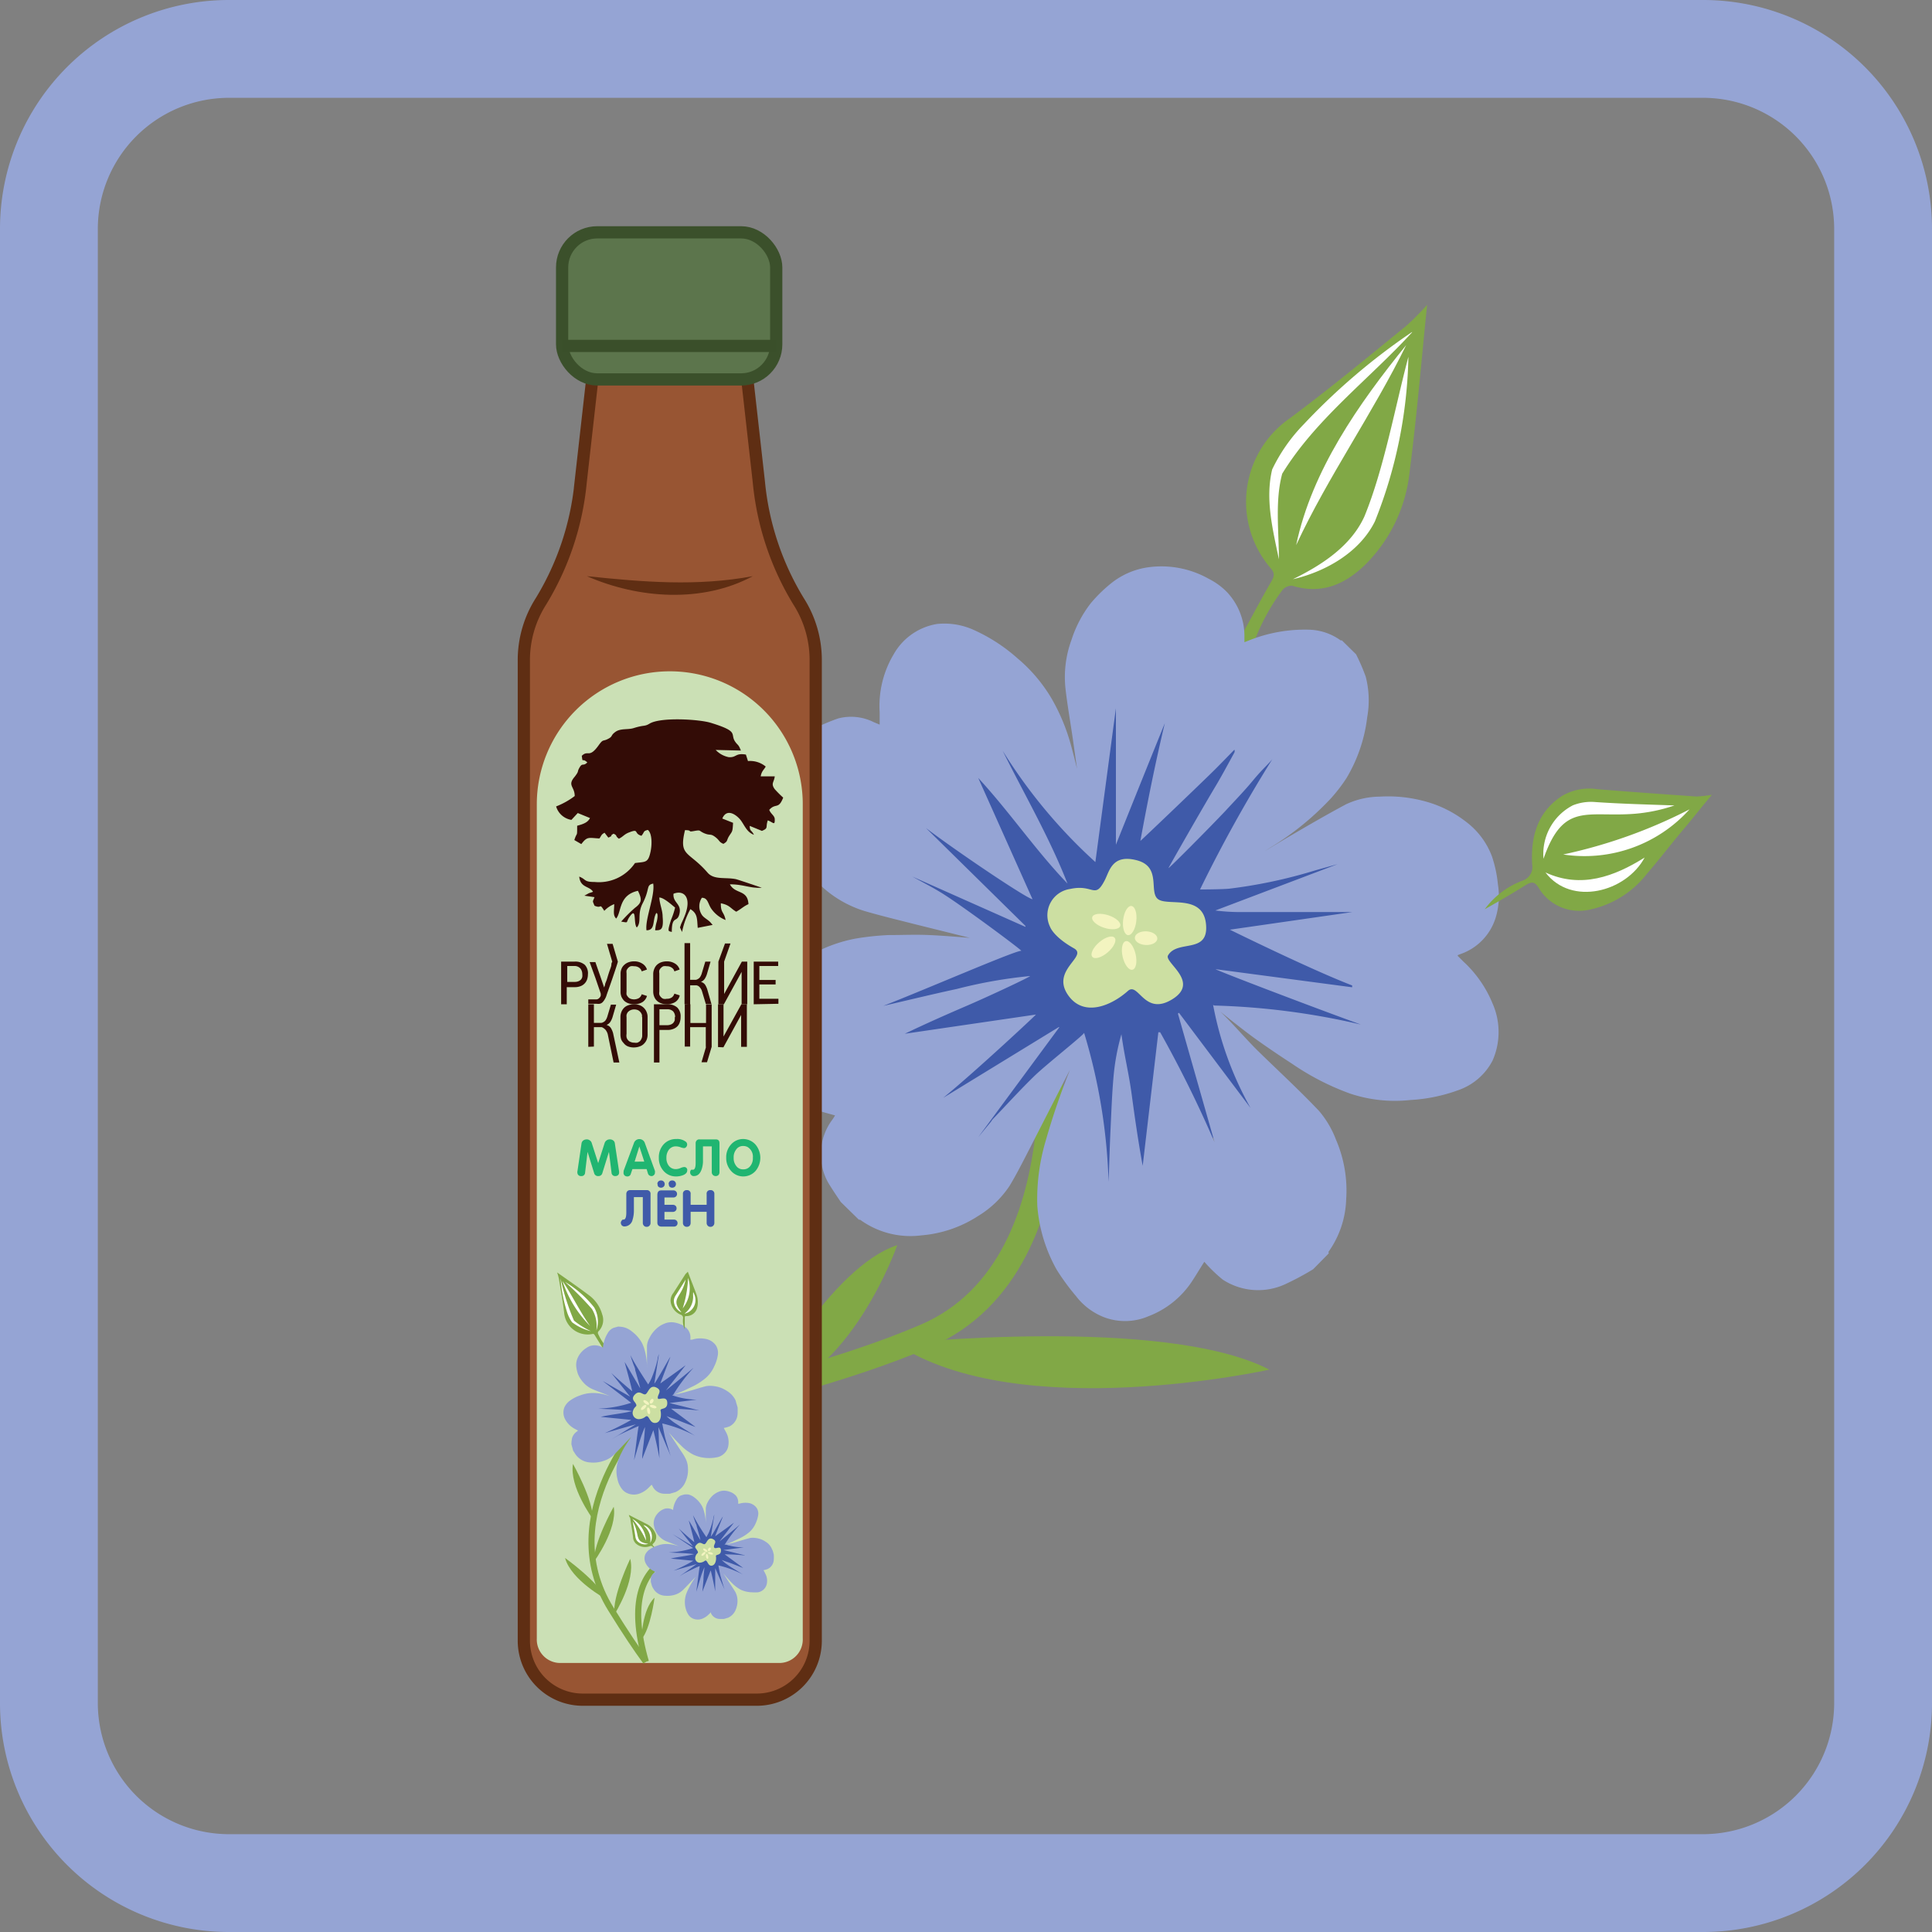
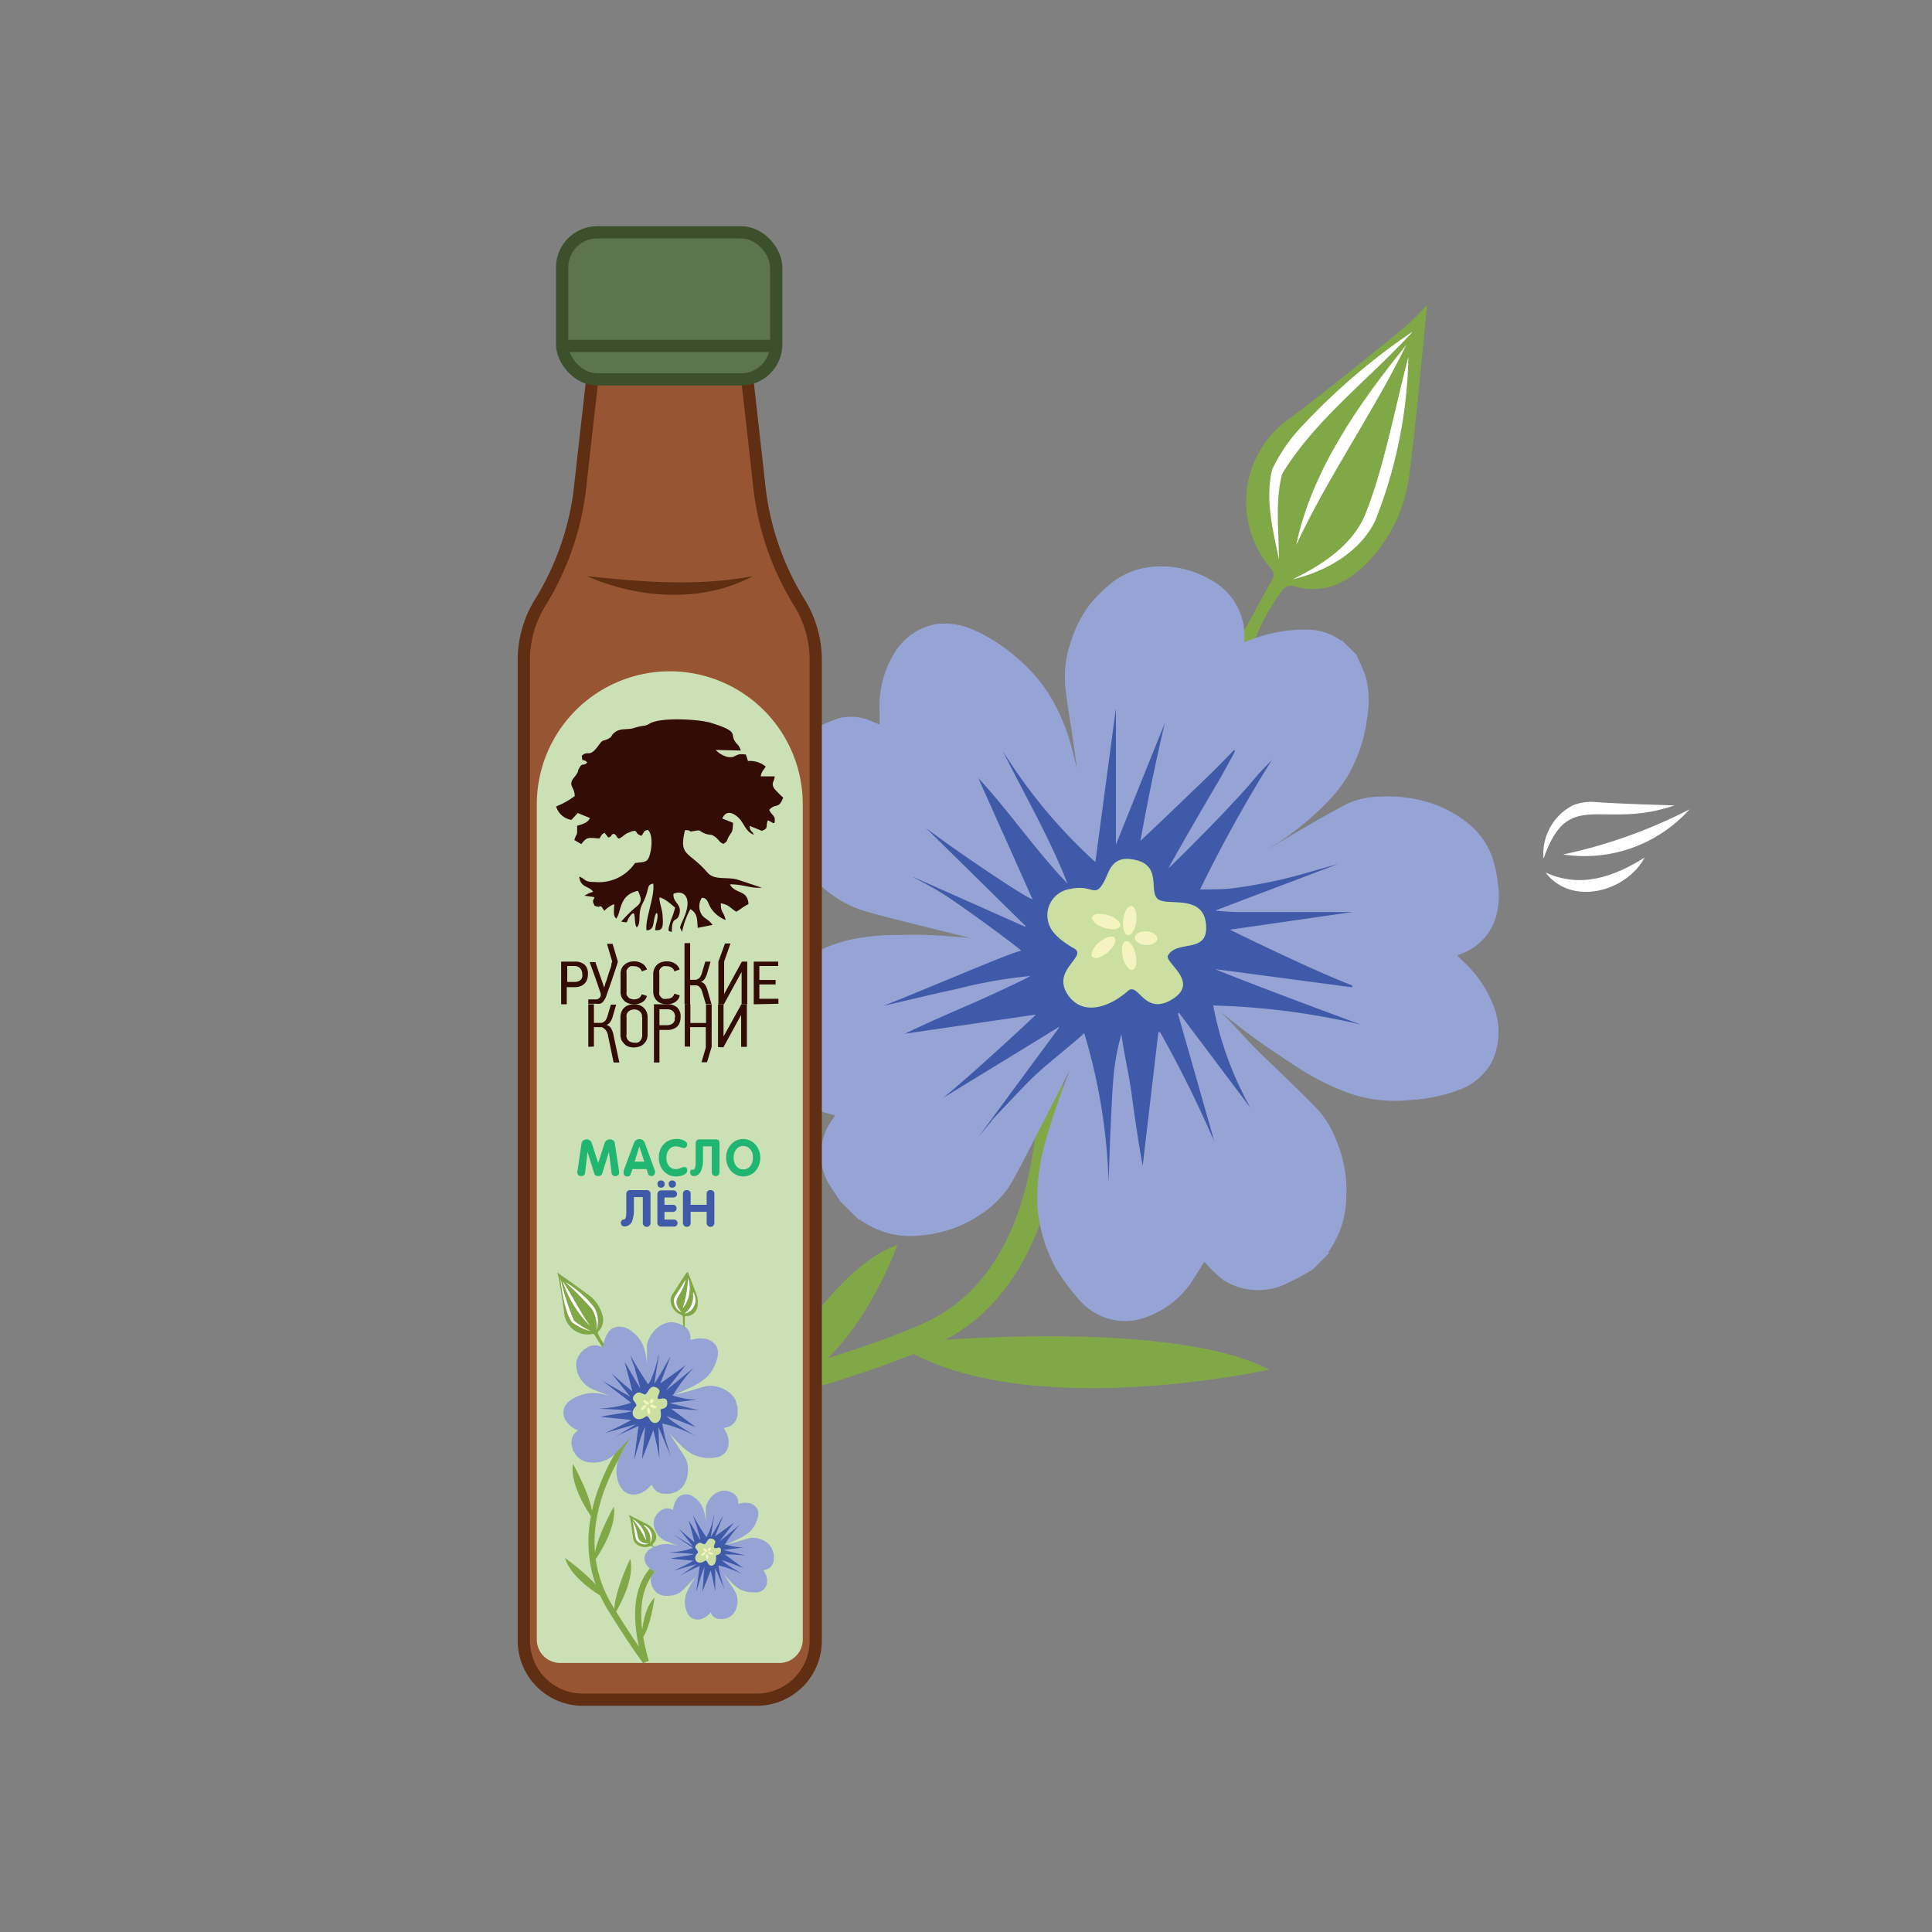
<svg xmlns="http://www.w3.org/2000/svg" viewBox="0 0 158 158">
  <rect x="0" y="0" width="158" height="158" fill="#808080" stroke="none" />
  <defs>
    <style>.cls-1{fill:#81a846;}.cls-10,.cls-15,.cls-2{fill:none;}.cls-15,.cls-2{stroke:#81a846;}.cls-10,.cls-15,.cls-2,.cls-8,.cls-9{stroke-miterlimit:10;}.cls-2{stroke-width:2px;}.cls-3{fill:#fff;}.cls-4{fill:#3f5aa9;}.cls-5{fill:#95a4d4;}.cls-6{fill:#ccdfa2;}.cls-7{fill:#f3f4c0;}.cls-8{fill:#985533;stroke:#5f2e13;}.cls-9{fill:#5c754c;stroke:#3b502b;}.cls-10{stroke:#3a4f2a;}.cls-11{fill:#5f2e13;}.cls-12{fill:#cbe0b5;}.cls-13,.cls-16{fill:#330c06;}.cls-13{fill-rule:evenodd;}.cls-14{fill:#20b571;}.cls-15{stroke-width:0.5px;}</style>
  </defs>
  <g id="_3.5_Льняное_масло" data-name="3.5 Льняное масло">
    <path class="cls-1" d="M73.38,101.83s-3.85,11-11.14,12.36c0,0,5.68-10.6,11.14-12.36" />
    <path class="cls-2" d="M85.38,80.34s4.1,23-9.71,28.92-28,5.42-25.41,17.17" />
    <path class="cls-1" d="M101.72,55.57a3.15,3.15,0,0,1-.24-3.5c.83-1.5,1.61-3,2.48-4.5.27-.46.3-.71-.06-1.12a8.32,8.32,0,0,1,1.55-12.22c3.26-2.42,6.38-5,9.54-7.57a21.63,21.63,0,0,0,1.72-1.73c-.47,4.61-.85,9.18-1.44,13.73a12.51,12.51,0,0,1-3.59,7.49c-1.65,1.62-3.58,2.5-6,1.75a1,1,0,0,0-.8.35,17,17,0,0,0-2.78,5.69C102,54.44,101.87,55,101.72,55.57Z" />
    <path class="cls-3" d="M115.48,27.18c-3.52,3.84-7.89,7.1-10.62,11.56-.6,2.22-.27,4.69-.27,7-.49-2.38-1.14-4.9-.55-7.35a13.84,13.84,0,0,1,2.58-3.69,52.67,52.67,0,0,1,8.86-7.55Z" />
    <path class="cls-3" d="M115.18,29.18a38.08,38.08,0,0,1-2.74,13.46c-1.26,2.55-4.06,4.12-6.71,4.73,2.36-1.15,4.75-2.71,5.85-5.13,1.6-3.89,2.52-9,3.6-13.06Z" />
    <path class="cls-3" d="M115,28.22c-2.7,5.53-6.41,10.78-9,16.36,1.28-6.1,5.12-11.57,9-16.36Z" />
    <polygon class="cls-4" points="74.85 66.35 82.85 58.24 88.21 66.31 91.26 53.76 106.51 61.87 101.7 70.04 112.22 68.16 111.09 86.06 99.47 82.45 99.97 83.59 103 91.28 89.47 97.56 88.62 90.42 88.3 86.29 87.68 86.64 79.89 94.87 70.19 80.7 80.75 77.47 79.61 75.91 71.83 72.24 74.85 66.35" />
    <path class="cls-5" d="M108.65,102.37a7.81,7.81,0,0,0,1.44-4.27,10.5,10.5,0,0,0-.83-4.89,7.94,7.94,0,0,0-1.4-2.37c-1.63-1.72-3.38-3.32-5.09-5-1-1-1.92-2.1-2.93-3.07-.55-.53-.6-.6-.63-.58a27.48,27.48,0,0,0,3.06,8.42l-5.85-7.78-.09.06,3,10.53q-2-4.63-4.45-9h-.15L93.45,95.34c-.35-1.91-.63-3.83-.89-5.76s-.59-3.1-.85-5A18.36,18.36,0,0,0,91.07,88c-.13,1.45-.18,2.91-.25,4.37s-.1,2.85-.16,4.28a46.9,46.9,0,0,0-2-12.18c-.12.24-3,2.51-4,3.46-1.2,1.16-2.32,2.4-3.48,3.61-.06.06-.09.14-.15.21L80,93l0,0,6.64-9L86.58,84l-9.44,5.78c2.63-2.15,7.59-6.78,7.58-6.81L74,84.54c1.68-.81,3.4-1.57,5.12-2.31s5.14-2.34,5.12-2.41a38.89,38.89,0,0,0-6,1.06c-2,.43-4,.92-6,1.38,3.5-1.36,10.93-4.59,11.29-4.5-.18-.23-5.12-3.89-6.6-4.78-.75-.46-1.54-.86-2.31-1.29l0,0,9.24,4.11,0-.08-8.13-8c2.36,1.8,8.2,5.75,8.71,5.82L80,63.62c2.56,2.77,4.68,5.91,7.3,8.64C85.83,68.49,83.79,65,82,61.4a42.57,42.57,0,0,0,7.58,9.1s1.2-9,1.68-12.58c0,3.71,0,11.16,0,11.16q2-5,4-9.94c-.76,3.18-1.4,6.36-2,9.63.37-.32,5.06-4.81,6.08-5.82.54-.54,1.07-1.09,1.61-1.64a.33.33,0,0,1,0,.23c-.55,1-1.08,2-1.65,2.94-1.19,2-3.69,6.38-3.74,6.51s3.34-3.28,4.69-4.71c.55-.6,1.11-1.18,1.65-1.79.39-.43.75-.9,1.15-1.33s.82-.84,1-1.07a115.32,115.32,0,0,0-5.91,10.65s1.66,0,2.36-.06a40.51,40.51,0,0,0,7.06-1.5l1.83-.51,0,0-10,3.79a16.23,16.23,0,0,0,2,.13c1,0,1.94,0,2.92,0h5.5c.3,0,.59,0,.77,0l-10,1.44s6.59,3.25,10,4.56l0,.15L99.41,79.26c0,.07,7.9,3.09,11.89,4.53a59.48,59.48,0,0,0-12.09-1.56c.13.15,2.3,1.89,3.34,2.64s2.08,1.45,3.14,2.14a21,21,0,0,0,4.71,2.42,11.6,11.6,0,0,0,4.93.53,13.55,13.55,0,0,0,3.94-.81,5,5,0,0,0,2.79-2.41,5.78,5.78,0,0,0,0-4.68,9.58,9.58,0,0,0-2.37-3.41l-.48-.48s0-.07.06-.08l.21-.08a4.57,4.57,0,0,0,2.81-2.88,6,6,0,0,0,.21-2.8A10.17,10.17,0,0,0,122,70a6.33,6.33,0,0,0-2.14-2.82,9.42,9.42,0,0,0-3.19-1.61,11.46,11.46,0,0,0-3.86-.42,6.59,6.59,0,0,0-2.74.63c-1.7.91-3.36,1.88-5,2.84l-1.66,1,.47-.3a23.2,23.2,0,0,0,5-4.07,13.41,13.41,0,0,0,1.22-1.59,12.56,12.56,0,0,0,1.71-5,7.74,7.74,0,0,0-.12-3.32,16.29,16.29,0,0,0-.79-1.83l-1.16-1.14h-.1a4.62,4.62,0,0,0-2.49-.87,12.27,12.27,0,0,0-5,.87l-.38.15,0-.12v-.29a5.24,5.24,0,0,0-1.42-3.68,5.56,5.56,0,0,0-1.49-1.09A7.88,7.88,0,0,0,94,46.38a6.22,6.22,0,0,0-3.14,1.33,11.77,11.77,0,0,0-1.67,1.64,9.79,9.79,0,0,0-1.57,3,8.82,8.82,0,0,0-.48,4c.16,1.39.41,2.78.61,4.17l.33,2.35c-.14-.58-.29-1.17-.45-1.76a16.25,16.25,0,0,0-1.64-4,12.78,12.78,0,0,0-2.8-3.29,13.92,13.92,0,0,0-3.57-2.31,5.81,5.81,0,0,0-3-.48,5,5,0,0,0-3.53,2.47,8.24,8.24,0,0,0-1.15,4.76c0,.33,0,.66,0,1l-.48-.2a4.14,4.14,0,0,0-2.93-.3,15.13,15.13,0,0,0-2,.86l-1.35,1.37c-.22.34-.45.68-.67,1a6.81,6.81,0,0,0-.22,6.62,10.91,10.91,0,0,0,2.92,3.89,9.12,9.12,0,0,0,3.48,2c1.33.39,2.67.71,4,1.05l4.63,1.15c-1.1-.09-2.21-.18-3.31-.23s-2.24,0-3.35,0a22.06,22.06,0,0,0-2.7.29,11.88,11.88,0,0,0-5.91,3,9.17,9.17,0,0,0-2.23,2.93,4.7,4.7,0,0,0-.46,2.86,5.77,5.77,0,0,0,2.22,3.63,8.67,8.67,0,0,0,3.28,1.64l1.43.4a3.94,3.94,0,0,1-.26.4,4.74,4.74,0,0,0-.27,5.15c.31.51.64,1,1,1.53l1.48,1.45s.08,0,.1,0a7,7,0,0,0,5,1.28A10,10,0,0,0,80,99.44,8.15,8.15,0,0,0,82.55,97c.5-.82.94-1.68,1.38-2.53q1.8-3.51,3.58-7a59.92,59.92,0,0,0-2,5.85,16.78,16.78,0,0,0-.68,5.27,12.6,12.6,0,0,0,1.6,5.27A18.89,18.89,0,0,0,88,106a5.31,5.31,0,0,0,2.39,1.76,4.86,4.86,0,0,0,3.54-.12,7.42,7.42,0,0,0,3.49-2.76c.37-.55.7-1.12,1.07-1.69a12.25,12.25,0,0,0,1.51,1.46,5.3,5.3,0,0,0,5.28.29,22.67,22.67,0,0,0,2.11-1.14l1.28-1.3S108.63,102.39,108.65,102.37Z" />
    <path class="cls-6" d="M85.88,75.81a2.17,2.17,0,0,1,1.64-3.11c1.91-.42,2,.88,2.82-.7.39-.73.59-2.19,2.65-1.64s.89,2.68,1.77,3.21,3.76-.47,3.88,2.18c.11,2.26-2.38,1.09-3.12,2.39-.32.58,2.65,2.16.35,3.58s-2.76-1.46-3.63-.68c-1.37,1.22-3.55,2.12-4.82.44-1.61-2.13,1.62-3.25.4-3.93C86.15,76.61,85.88,75.81,85.88,75.81Z" />
    <ellipse class="cls-7" cx="92.39" cy="75.29" rx="1.2" ry="0.54" transform="translate(6.66 158.08) rotate(-83.18)" />
    <ellipse class="cls-7" cx="90.46" cy="75.35" rx="0.54" ry="1.2" transform="translate(-8.85 138.58) rotate(-72.27)" />
    <ellipse class="cls-7" cx="90.24" cy="77.47" rx="1.2" ry="0.54" transform="translate(-28.69 77.48) rotate(-40.65)" />
    <ellipse class="cls-7" cx="92.34" cy="78.14" rx="0.54" ry="1.2" transform="translate(-15.47 23.28) rotate(-13.27)" />
    <ellipse class="cls-7" cx="93.73" cy="76.72" rx="0.56" ry="0.92" transform="translate(12.96 166.99) rotate(-87.48)" />
-     <path class="cls-1" d="M140,65c-.85,1-1.62,2-2.39,2.9-1,1.19-1.93,2.41-2.94,3.58A8,8,0,0,1,130,74.39a3.85,3.85,0,0,1-4.19-1.82c-.3-.45-.52-.49-1-.21-1.1.69-2.23,1.35-3.39,2A6.77,6.77,0,0,1,124.57,72a1.17,1.17,0,0,0,.73-1.31c-.12-2.26.42-4.3,2.48-5.62a4.4,4.4,0,0,1,2.85-.53c2.7.22,5.4.41,8.11.6A10.53,10.53,0,0,0,140,65Z" />
    <path class="cls-3" d="M126.23,70.23a4.47,4.47,0,0,1,2.4-4.37,4,4,0,0,1,1.81-.27c2.15.15,4.29.2,6.5.28a13.44,13.44,0,0,1-3.25.68c-3.91.31-5.83-1-7.46,3.68Z" />
    <path class="cls-3" d="M126.39,71.35c2.9,1.34,5.62.34,8.11-1.22-1.52,2.83-6,4-8.11,1.22Z" />
    <path class="cls-3" d="M127.84,69.88a41.59,41.59,0,0,0,10.33-3.69,11.55,11.55,0,0,1-10.33,3.69Z" />
    <path class="cls-8" d="M62.06,39.42,61,30H48.55l-1.06,9.4a22.87,22.87,0,0,1-3.25,9.78A8.92,8.92,0,0,0,42.84,54v80.15A4.82,4.82,0,0,0,47.66,139H61.89a4.82,4.82,0,0,0,4.82-4.83V54a8.92,8.92,0,0,0-1.4-4.82A22.87,22.87,0,0,1,62.06,39.42Z" />
    <rect class="cls-9" x="45.97" y="19" width="17.51" height="12.03" rx="2.87" />
    <line class="cls-10" x1="45.97" y1="28.29" x2="63.49" y2="28.29" />
    <path class="cls-11" d="M48,47.12c4.58.48,9,.85,13.56,0-4.12,2.22-9.37,1.84-13.56,0Z" />
    <path class="cls-12" d="M54.78,54.9h0A10.88,10.88,0,0,0,43.9,65.77V134A1.92,1.92,0,0,0,45.82,136H63.73A1.92,1.92,0,0,0,65.65,134V65.77A10.87,10.87,0,0,0,54.78,54.9Z" />
    <path class="cls-13" d="M47.58,61.82c.09.65,0,.11.45.53-.34.35-.39,0-.63.41s0,.24-.4.76c-.63.73,0,.79,0,1.58a6.18,6.18,0,0,1-1.52.85,1.56,1.56,0,0,0,1.25,1.1l.52-.56,1,.41c-.18.36-.53.49-1.05.63,0,1,0,.44-.23,1.17l.57.33c.49-.64.58-.51,1.48-.46.2-.28.13-.3.42-.47l.31.4c.52-.23,0-.08.43-.32.36.18.08.14.43.41.35-.16.42-.36.85-.52.84-.33.34.1,1,.28.27-.33.12-.38.52-.48.37.3.34,1.25.22,1.79-.2.93-.41.8-1.27.92a3.56,3.56,0,0,1-3.29,1.55c-.91,0-.68-.21-1.27-.44.09.93.84.76,1.13,1.24a3.18,3.18,0,0,1-.33.11l-.38.21.83.12c-.16.42-.18.26,0,.7.64.28.36-.28.8.42a2.21,2.21,0,0,1,.81-.55c0,.56-.12.9.16,1.18.46-.54.18-1.91,1.78-2.27.37.74.29,1-.25,1.4a11.84,11.84,0,0,0-1.12,1.12c.65.1.36.11.65-.34.67-1,.32.5.63.82.42-.48,0-1.08.49-2,.61-1.2.24-1.46.85-1.59.16,1-.68,2.91-.55,3.82.76,0,.46-.84.8-1.41,0,0,.2-.06.05.67a3.24,3.24,0,0,0-.14.74c.44,0,.71,0,.61-1.11,0-.53-.24-1-.27-1.57.36,0,1,.59,1.29.82a6.24,6.24,0,0,1-.33,1c-.35,1.09-.2.89.06,1,0-1.43.45-.69.63-1.51s-.56-.87-.49-1.62c.86-.34,1.53.31.9,1.85-.09.22-.17.4-.27.61,0,0-.1.29-.1.3l.17.37a6.36,6.36,0,0,1,.68-1.87c.59.36.54.77.6,1.53l1.22-.24-.19-.22c-.22-.23-.53-.36-.69-.6a1.27,1.27,0,0,1,0-1.4c.5,0,.49.5.78.91a2.59,2.59,0,0,0,1.16.91c-.14-.71-.4-.55-.39-1.37.74.15.75.39,1.26.69.43-.24.57-.42,1-.62-.07-1.22-1.08-.79-1.52-1.62,1.14,0,1.64.34,2.61.28,0,0-1.93-.66-2.11-.7-.86-.18-1.79.08-2.32-.53-1.54-1.79-2.38-1.3-1.85-3.48.69,0,.11.19.8.06.53-.09.31,0,.79.2s.48,0,.87.29.29.41.68.57c.4-.23.23-.27.48-.66s.27-.3.31-1.06l-.88-.35c.33-.79,1-.41,1.39,0s.54,1.09,1.2,1.33c-.23-.45-.33-.24-.35-.73l1,.41c.56-.23.28-.28.48-.86.44.16.58.46.57-.08,0-.31-.32-.43-.45-.78.53-.59.75,0,1.14-1a8.84,8.84,0,0,1-.69-.69c-.34-.47-.06-.55,0-1.05H62.21c.08-.44.25-.51.41-.8a2,2,0,0,0-1.45-.45L61,61.71c-.88-.15-.75.26-1.41.21a2,2,0,0,1-1.06-.59l2.06.05c-.21-.54-.25-.41-.47-.73-.44-.65.38-.81-2-1.54-.95-.29-4.1-.48-5,.07-.43.26-.4.08-1.32.37-.47.14-1.06,0-1.48.31s-.17.35-.6.57-.38,0-.72.46c-.84,1.2-.89.39-1.43.93" />
    <path class="cls-14" d="M47.22,95.81l.34-2.32a.37.37,0,0,1,.15-.23.5.5,0,0,1,.26-.08.4.4,0,0,1,.26.08.37.37,0,0,1,.16.21l.53,1.65h0l.53-1.65a.42.42,0,0,1,.16-.21.42.42,0,0,1,.26-.08.43.43,0,0,1,.27.08.33.33,0,0,1,.14.23l.35,2.32v.07a.29.29,0,0,1-.08.22.33.33,0,0,1-.22.08.29.29,0,0,1-.32-.29l-.21-1.69h0l-.54,1.74a.32.32,0,0,1-.33.24.32.32,0,0,1-.34-.24l-.54-1.74h0l-.2,1.69a.29.29,0,0,1-.33.29.28.28,0,0,1-.3-.3v0A.08.08,0,0,1,47.22,95.81Z" />
    <path class="cls-14" d="M51,95.75l.84-2.26a.47.47,0,0,1,.9,0l.82,2.26a.5.5,0,0,1,0,.16.23.23,0,0,1-.09.19.24.24,0,0,1-.2.08A.3.3,0,0,1,53,96l-.12-.39H51.72l-.13.38a.28.28,0,0,1-.3.22.32.32,0,0,1-.21-.08.29.29,0,0,1-.09-.21S51,95.83,51,95.75Zm1.29-2L51.9,95h.79l-.39-1.2Z" />
    <path class="cls-14" d="M53.88,94.68a1.56,1.56,0,0,1,.38-1.08,1.35,1.35,0,0,1,1.05-.45,1.14,1.14,0,0,1,.8.24.3.3,0,0,1,0,.42.22.22,0,0,1-.19.08,1,1,0,0,1-.27-.07,1.18,1.18,0,0,0-.37-.07.7.7,0,0,0-.59.29,1.06,1.06,0,0,0-.19.65,1,1,0,0,0,.19.64.7.7,0,0,0,.59.28,1,1,0,0,0,.38-.09.84.84,0,0,1,.29-.08.24.24,0,0,1,.25.19.15.15,0,0,1,0,.09c0,.17-.12.3-.35.39a1.59,1.59,0,0,1-.59.1,1.32,1.32,0,0,1-1-.46A1.55,1.55,0,0,1,53.88,94.68Z" />
    <path class="cls-14" d="M58.53,93.18c.21,0,.31.1.31.32v2.36a.34.34,0,0,1-.08.23.32.32,0,0,1-.23.09.31.31,0,0,1-.32-.32V93.75h-.72v1.12a2.14,2.14,0,0,1-.11.76c-.13.37-.34.55-.64.55h0a.27.27,0,0,1-.23-.11.26.26,0,0,1-.07-.19v0a.29.29,0,0,1,.09-.22l.06,0,.09,0c.14,0,.21-.21.21-.55V93.5a.32.32,0,0,1,.09-.24.28.28,0,0,1,.23-.08Z" />
    <path class="cls-14" d="M60.78,96.21a1.32,1.32,0,0,1-1-.46,1.55,1.55,0,0,1-.39-1.07,1.53,1.53,0,0,1,.4-1.09,1.3,1.3,0,0,1,1-.44,1.35,1.35,0,0,1,1,.46,1.68,1.68,0,0,1,0,2.15A1.35,1.35,0,0,1,60.78,96.21Zm0-.58a.69.69,0,0,0,.6-.3,1,1,0,0,0,.19-.65.92.92,0,0,0-.44-.88.75.75,0,0,0-.35-.08.67.67,0,0,0-.59.31,1,1,0,0,0-.19.65,1,1,0,0,0,.2.66A.67.67,0,0,0,60.78,95.63Z" />
    <path class="cls-4" d="M52.88,97.33a.29.29,0,0,1,.32.32V100a.32.32,0,0,1-.09.24.29.29,0,0,1-.23.09.28.28,0,0,1-.22-.09.32.32,0,0,1-.09-.24V97.9h-.73V99a2.49,2.49,0,0,1-.11.76.69.69,0,0,1-.65.54h0a.3.3,0,0,1-.24-.1.37.37,0,0,1-.07-.2v0a.32.32,0,0,1,.1-.21.13.13,0,0,1,.06-.05H51c.15,0,.22-.22.22-.56h0V97.65a.34.34,0,0,1,.08-.23.3.3,0,0,1,.23-.09Z" />
    <path class="cls-4" d="M53.76,100V97.72c0-.24.1-.37.32-.37h1a.29.29,0,1,1,0,.58h-.74v.6h.69a.33.33,0,0,1,.22.08.29.29,0,0,1,.08.21.26.26,0,0,1-.09.21.3.3,0,0,1-.21.08h-.69v.63h.77a.28.28,0,0,1,.3.29.28.28,0,0,1-.08.2.29.29,0,0,1-.22.08H54.08a.36.36,0,0,1-.23-.08A.32.32,0,0,1,53.76,100Zm0-3.16a.28.28,0,0,1,.3-.3.28.28,0,0,1,.21.08.29.29,0,0,1,.09.22.29.29,0,0,1-.09.21.32.32,0,0,1-.21.08.33.33,0,0,1-.22-.08A.28.28,0,0,1,53.78,96.84Zm.92,0a.29.29,0,0,1,.08-.22.28.28,0,0,1,.21-.08.29.29,0,0,1,.22.08.29.29,0,0,1,.09.22.29.29,0,0,1-.09.21.33.33,0,0,1-.22.08.32.32,0,0,1-.21-.08A.28.28,0,0,1,54.7,96.84Z" />
    <path class="cls-4" d="M55.85,100V97.65a.29.29,0,0,1,.32-.32.28.28,0,0,1,.31.32v.88h1.31v-.88a.28.28,0,0,1,.31-.32.29.29,0,0,1,.32.32V100a.32.32,0,0,1-.09.24.29.29,0,0,1-.23.09.28.28,0,0,1-.22-.09.32.32,0,0,1-.09-.24v-.9H56.48v.9a.36.36,0,0,1-.08.24.32.32,0,0,1-.23.09.3.3,0,0,1-.23-.09A.32.32,0,0,1,55.85,100Z" />
    <path class="cls-1" d="M51.43,123.89l.64.33.79.4a1.48,1.48,0,0,1,.73.75.72.72,0,0,1-.17.86c-.07.08-.07.12,0,.19L54,127a1.26,1.26,0,0,1-.59-.47.21.21,0,0,0-.27-.08,1.13,1.13,0,0,1-1.16-.24.8.8,0,0,1-.21-.51c-.07-.52-.15-1-.23-1.55C51.48,124.05,51.45,124,51.43,123.89Z" />
    <path class="cls-3" d="M53,126.26a.87.87,0,0,1-.92-.27.82.82,0,0,1-.12-.33c-.06-.41-.14-.81-.22-1.23A2.15,2.15,0,0,1,52,125c.23.72.05,1.13,1,1.25Z" />
    <path class="cls-3" d="M53.17,126.18a1.45,1.45,0,0,0-.41-1.31c-.18-.17-.17-.18.06-.07a1,1,0,0,1,.35,1.38Z" />
    <path class="cls-3" d="M52.84,126a7.64,7.64,0,0,0-1.12-1.78A2.19,2.19,0,0,1,52.84,126Z" />
    <path class="cls-15" d="M52.78,115.87s-7.62,8-2.82,15.72c1.2,1.94,2.13,3.32,2.86,4.31" />
    <path class="cls-1" d="M50,110.56a.72.72,0,0,1-.73-.35c-.21-.34-.42-.67-.62-1-.06-.11-.11-.14-.23-.11a1.93,1.93,0,0,1-2.28-1.72c-.11-.93-.28-1.86-.43-2.78a3.63,3.63,0,0,0-.15-.54c.88.62,1.75,1.22,2.6,1.86a2.9,2.9,0,0,1,1.09,1.58,1.31,1.31,0,0,1-.33,1.4.22.22,0,0,0,0,.2,4,4,0,0,0,.83,1.21C49.76,110.38,49.86,110.46,50,110.56Z" />
    <path class="cls-3" d="M45.84,104.54a18.59,18.59,0,0,0,1.1,3.46,6.68,6.68,0,0,0,1.38.86,4.05,4.05,0,0,1-1.54-.73,3.1,3.1,0,0,1-.44-.94,12,12,0,0,1-.5-2.65Z" />
    <path class="cls-3" d="M46.2,104.83a8.7,8.7,0,0,1,2.39,2.09,2.28,2.28,0,0,1,.18,1.89,2.69,2.69,0,0,0-.36-1.76,24.36,24.36,0,0,0-2.21-2.22Z" />
    <path class="cls-3" d="M46,104.76c.8,1.18,1.43,2.52,2.26,3.68A9.35,9.35,0,0,1,46,104.76Z" />
    <polygon class="cls-4" points="49.05 117.19 48.33 114.66 50.57 114.5 48.4 112.45 51.78 110.32 52.87 112.22 53.69 109.89 57.16 112.17 55.1 114.09 55.39 114.12 57.28 114.4 56.99 117.84 55.46 117.19 54.59 116.78 54.59 116.94 55.35 119.45 51.39 119.77 51.95 117.28 51.51 117.33 49.88 118.47 49.05 117.19" />
    <path class="cls-5" d="M60.16,114.53a1.8,1.8,0,0,0-.7-.77,2.33,2.33,0,0,0-1.07-.4,2,2,0,0,0-.64,0c-.53.13-1,.3-1.58.45-.31.1-.64.15-1,.24s-.19,0-.19.06a6.25,6.25,0,0,0,2,.35l-2.23.28v0l2.45.61c-.77-.08-1.55-.13-2.32-.15l0,0,2,1.5q-.63-.23-1.26-.48c-.42-.17-.69-.24-1.11-.41a4.75,4.75,0,0,0,.63.53l.85.55.84.52a11.15,11.15,0,0,0-2.67-1s.16.88.24,1.18.22.75.33,1.12c0,0,0,0,0,0l.12.36h0l-1-2.36h0l.08,2.56c-.13-.78-.49-2.31-.5-2.31l-.91,2.35c0-.44.07-.87.12-1.3s.12-1.3.1-1.3a10,10,0,0,0-.48,1.33c-.14.46-.27.92-.41,1.38.13-.86.33-2.73.39-2.79s-1.37.59-1.72.78l-.52.31h0L52,116.48v0l-2.54.72a22.62,22.62,0,0,0,2.17-1.08l-2.5-.25c.85-.2,1.73-.26,2.58-.47-.93-.15-1.86-.14-2.79-.2a9.58,9.58,0,0,0,2.7-.48l-2.33-1.78,2.24,1.28-1.54-1.94c.55.52,1.12,1,1.71,1.5,0-.11-.39-1.56-.48-1.88s-.09-.35-.14-.52a.08.08,0,0,1,0,0c.14.22.27.44.4.67.28.47.86,1.47.88,1.49s-.27-1-.41-1.48c0-.18-.11-.36-.17-.54s-.09-.25-.13-.38l-.1-.33c.38.8,1.46,2.4,1.46,2.41s.2-.33.26-.48a8.92,8.92,0,0,0,.51-1.59c0-.15.07-.29.11-.43h0l-.38,2.44c.09-.12.17-.25.25-.38l.34-.58.63-1.1.1-.15L54,113.14s1.41-1,2.07-1.49l0,0-1.61,2.06s1.53-1.23,2.28-1.87a13.42,13.42,0,0,0-1.7,2.25s.64-.25.91-.37l.79-.38a5.06,5.06,0,0,0,1-.67,2.7,2.7,0,0,0,.67-.93,3.1,3.1,0,0,0,.29-.89,1.15,1.15,0,0,0-.16-.83,1.33,1.33,0,0,0-.94-.54,2.09,2.09,0,0,0-1,.08l-.15,0a0,0,0,0,1,0,0,.09.09,0,0,1,0,0,1.06,1.06,0,0,0-.26-.9,1.35,1.35,0,0,0-.54-.36,2.23,2.23,0,0,0-.52-.15,1.46,1.46,0,0,0-.82.11,2.07,2.07,0,0,0-.68.45,2.53,2.53,0,0,0-.53.73,1.54,1.54,0,0,0-.19.62c0,.45,0,.89,0,1.34,0,.15,0,.3,0,.44a.53.53,0,0,1,0-.13,5.26,5.26,0,0,0-.24-1.47,3.25,3.25,0,0,0-.18-.43,3,3,0,0,0-.81-.92,1.7,1.7,0,0,0-.68-.35,2.31,2.31,0,0,0-.46-.05l-.36.1s0,0,0,0a1,1,0,0,0-.46.4,2.76,2.76,0,0,0-.4,1.1s0,.07,0,.1h0l-.06,0a1.24,1.24,0,0,0-.9-.14,1.07,1.07,0,0,0-.39.18,1.8,1.8,0,0,0-.74.85,1.39,1.39,0,0,0-.09.78,2.83,2.83,0,0,0,.13.52,2.39,2.39,0,0,0,.42.66,2.17,2.17,0,0,0,.75.56c.3.13.61.24.91.36l.51.2-.4-.11a3.64,3.64,0,0,0-1-.13,3,3,0,0,0-1,.19,3.13,3.13,0,0,0-.87.45,1.38,1.38,0,0,0-.44.55,1.17,1.17,0,0,0,.09,1,1.91,1.91,0,0,0,.82.77l.21.11-.09.08a1,1,0,0,0-.4.55,2.73,2.73,0,0,0-.05.5l.12.43c0,.08.08.17.13.25a1.56,1.56,0,0,0,1.3.8,2.53,2.53,0,0,0,1.12-.14,2.05,2.05,0,0,0,.79-.47c.23-.22.45-.46.67-.69s.51-.53.76-.79c-.14.21-.29.42-.42.63a6.52,6.52,0,0,0-.38.68,4.23,4.23,0,0,0-.25.58,2.66,2.66,0,0,0-.08,1.53,1.92,1.92,0,0,0,.33.78,1.12,1.12,0,0,0,.52.42,1.33,1.33,0,0,0,1,0,2,2,0,0,0,.71-.47l.24-.24.06.09a1.08,1.08,0,0,0,1,.65l.42,0,.46-.13a0,0,0,0,0,0,0,1.57,1.57,0,0,0,.83-.85,2.32,2.32,0,0,0,.2-1.13,1.83,1.83,0,0,0-.21-.8,4.15,4.15,0,0,0-.35-.57c-.33-.51-.66-1-1-1.53a13.71,13.71,0,0,0,1,1.07,4,4,0,0,0,1,.74,3,3,0,0,0,1.24.28,3.24,3.24,0,0,0,.62-.05,1.14,1.14,0,0,0,.62-.28,1.1,1.1,0,0,0,.39-.72,1.71,1.71,0,0,0-.16-1l-.22-.41a2.32,2.32,0,0,0,.47-.13,1.21,1.21,0,0,0,.66-1,5.15,5.15,0,0,0,0-.56l-.12-.4A0,0,0,0,1,60.16,114.53Z" />
    <path class="cls-6" d="M52.21,116.06a.51.51,0,0,1-.44-.69c.14-.43.41-.29.19-.64-.11-.16-.38-.37,0-.72s.64.13.85,0,.33-.81.88-.53,0,.61.12.9c.08.13.74-.28.76.34s-.61.39-.55.65c.09.42,0,1-.46,1s-.47-.69-.75-.53A.9.9,0,0,1,52.21,116.06Z" />
    <ellipse class="cls-7" cx="52.85" cy="114.7" rx="0.12" ry="0.28" transform="translate(-70.77 88.87) rotate(-53.46)" />
    <ellipse class="cls-7" cx="52.64" cy="115.09" rx="0.28" ry="0.12" transform="translate(-63.97 65.91) rotate(-42.55)" />
    <ellipse class="cls-7" cx="53.04" cy="115.38" rx="0.12" ry="0.28" transform="translate(-20.91 12.15) rotate(-10.93)" />
    <ellipse class="cls-7" cx="53.42" cy="115.03" rx="0.12" ry="0.28" transform="translate(-72.03 133.69) rotate(-73.55)" />
    <ellipse class="cls-7" cx="53.29" cy="114.59" rx="0.21" ry="0.13" transform="translate(-72.06 98.54) rotate(-57.76)" />
    <path class="cls-1" d="M56.25,104l.31.81c.13.34.26.67.38,1A1.85,1.85,0,0,1,57,107a.89.89,0,0,1-.85.63c-.12,0-.16,0-.15.17,0,.3,0,.6,0,.92a1.66,1.66,0,0,1-.14-.9.27.27,0,0,0-.18-.3,1.33,1.33,0,0,1-.84-1.14,1,1,0,0,1,.22-.63l1-1.56A2.29,2.29,0,0,0,56.25,104Z" />
    <path class="cls-3" d="M55.71,107.32a1.06,1.06,0,0,1-.6-1,.94.94,0,0,1,.16-.4c.27-.41.53-.84.8-1.27a3.28,3.28,0,0,1-.24.73c-.38.82-.87,1-.12,1.92Z" />
    <path class="cls-3" d="M56,107.41a1.71,1.71,0,0,0,.68-1.5c0-.3,0-.3.12,0a1.14,1.14,0,0,1-.8,1.52Z" />
    <path class="cls-3" d="M55.83,107a9.24,9.24,0,0,0,.44-2.49,2.64,2.64,0,0,1-.44,2.49Z" />
    <path class="cls-15" d="M57.93,126.83s-8-.9-5.11,9.07" />
    <polygon class="cls-4" points="54.85 128.64 54.31 126.75 55.98 126.64 54.36 125.11 56.88 123.52 57.69 124.94 58.31 123.2 60.89 124.9 59.36 126.33 59.57 126.35 60.98 126.56 60.77 129.12 59.63 128.63 58.98 128.33 58.98 128.45 59.55 130.32 56.59 130.56 57.01 128.71 56.68 128.74 55.47 129.59 54.85 128.64" />
    <path class="cls-5" d="M63.12,126.66a1.25,1.25,0,0,0-.51-.58,1.82,1.82,0,0,0-.8-.3,1.54,1.54,0,0,0-.48,0c-.39.1-.78.22-1.17.34-.23.07-.48.11-.71.17l-.15,0a4.77,4.77,0,0,0,1.53.26l-1.67.21v0l1.83.45c-.58-.06-1.15-.09-1.73-.1v0l1.52,1.12-.93-.36c-.32-.12-.52-.17-.83-.3a2.79,2.79,0,0,0,.47.39c.2.15.42.28.63.41s.42.26.63.39a8.37,8.37,0,0,0-2-.74s.12.66.18.88.16.56.24.83a.05.05,0,0,0,0,0l.09.27h0l-.77-1.76h0l0,1.91c-.09-.58-.36-1.72-.37-1.72l-.68,1.74.09-1c0-.32.09-1,.08-1a6.88,6.88,0,0,0-.36,1c-.11.34-.2.69-.31,1,.1-.64.25-2,.29-2.08s-1,.44-1.27.58l-.39.24h0l1.41-1v0l-1.89.54a14.44,14.44,0,0,0,1.61-.81l-1.85-.18c.63-.15,1.28-.2,1.91-.36-.68-.1-1.38-.09-2.07-.14a7.33,7.33,0,0,0,2-.36L55,125.46l1.67,1L55.51,125c.41.39.84.76,1.27,1.12,0-.08-.28-1.16-.35-1.4s-.07-.26-.1-.38l0,0,.3.5c.2.35.63,1.1.65,1.11s-.2-.78-.3-1.1c0-.13-.09-.27-.13-.4s-.07-.19-.1-.29-.06-.19-.07-.24a17,17,0,0,0,1.09,1.79s.14-.25.19-.36a7.05,7.05,0,0,0,.38-1.18c0-.11.05-.21.08-.32h0l-.29,1.82c.07-.09.13-.19.19-.28l.25-.44.47-.82.08-.11-.64,1.62s1-.71,1.54-1.11v0l-1.19,1.54s1.14-.92,1.69-1.4a11.05,11.05,0,0,0-1.27,1.68s.48-.18.68-.28l.59-.28a3.64,3.64,0,0,0,.77-.5,2,2,0,0,0,.5-.69,2.67,2.67,0,0,0,.21-.66.84.84,0,0,0-.12-.62,1,1,0,0,0-.7-.41,1.72,1.72,0,0,0-.71.06l-.11,0v0a.06.06,0,0,1,0,0,.82.82,0,0,0-.19-.67,1.23,1.23,0,0,0-.4-.27,1.82,1.82,0,0,0-.4-.11,1.13,1.13,0,0,0-.6.08,1.67,1.67,0,0,0-.52.34,2.07,2.07,0,0,0-.39.54,1.28,1.28,0,0,0-.14.47c0,.33,0,.66,0,1v.33a.28.28,0,0,0,0-.09,3.67,3.67,0,0,0-.18-1.1,1.79,1.79,0,0,0-.13-.32,2.22,2.22,0,0,0-.6-.69,1.37,1.37,0,0,0-.51-.26,2,2,0,0,0-.34,0l-.27.08h0a.77.77,0,0,0-.34.3,2,2,0,0,0-.3.82s0,0,0,.07h0l0,0a.88.88,0,0,0-.67-.11,1.51,1.51,0,0,0-.29.13,1.43,1.43,0,0,0-.55.64,1.15,1.15,0,0,0-.07.58,2.5,2.5,0,0,0,.11.39,1.9,1.9,0,0,0,.3.49,1.69,1.69,0,0,0,.57.42l.67.26.39.15-.31-.08a3,3,0,0,0-.73-.09,2.06,2.06,0,0,0-.73.14,2.34,2.34,0,0,0-.65.33,1.09,1.09,0,0,0-.33.41.87.87,0,0,0,.07.74,1.37,1.37,0,0,0,.61.58l.16.09-.07.05a.69.69,0,0,0-.3.41,2.33,2.33,0,0,0,0,.37l.09.32a1.14,1.14,0,0,0,.1.19,1.16,1.16,0,0,0,1,.6,2,2,0,0,0,.83-.1,1.57,1.57,0,0,0,.59-.36c.17-.16.34-.34.5-.51l.57-.59c-.11.15-.22.31-.32.47s-.19.34-.28.51-.13.28-.19.43a2.07,2.07,0,0,0-.06,1.13,1.81,1.81,0,0,0,.25.59.85.85,0,0,0,.39.31,1,1,0,0,0,.73,0,1.58,1.58,0,0,0,.53-.35l.18-.18,0,.07a.8.8,0,0,0,.75.48h.31l.34-.1h0a1.21,1.21,0,0,0,.62-.64,1.85,1.85,0,0,0,.15-.84,1.57,1.57,0,0,0-.16-.6c-.08-.14-.17-.28-.26-.42-.25-.38-.5-.76-.74-1.14a8.78,8.78,0,0,0,.7.79,3,3,0,0,0,.73.56,2.33,2.33,0,0,0,.93.21,3.73,3.73,0,0,0,.46,0,.88.88,0,0,0,.75-.75,1.22,1.22,0,0,0-.12-.75c-.05-.11-.1-.2-.16-.31a2,2,0,0,0,.35-.1.88.88,0,0,0,.49-.76,3,3,0,0,0,0-.42l-.08-.3Z" />
    <path class="cls-6" d="M57.2,127.8a.38.38,0,0,1-.32-.52c.1-.32.3-.22.14-.48s-.28-.27,0-.53.47.09.63,0,.25-.61.66-.4,0,.45.09.67.55-.21.56.25-.45.29-.41.49,0,.71-.34.76-.35-.52-.56-.4A.75.75,0,0,1,57.2,127.8Z" />
    <ellipse class="cls-7" cx="57.68" cy="126.78" rx="0.09" ry="0.21" transform="translate(-78.52 97.64) rotate(-53.46)" />
    <ellipse class="cls-7" cx="57.53" cy="127.07" rx="0.21" ry="0.09" transform="translate(-70.78 72.37) rotate(-42.55)" />
    <ellipse class="cls-7" cx="57.82" cy="127.29" rx="0.09" ry="0.21" transform="translate(-23.08 13.27) rotate(-10.93)" />
    <ellipse class="cls-7" cx="58.1" cy="127.03" rx="0.09" ry="0.21" transform="translate(-80.18 146.78) rotate(-73.55)" />
    <ellipse class="cls-7" cx="58.01" cy="126.7" rx="0.16" ry="0.1" transform="translate(-80.1 108.18) rotate(-57.76)" />
    <path class="cls-1" d="M46.86,119.72s1.69,3,1.6,4.47C48.46,124.19,46.54,121.57,46.86,119.72Z" />
    <path class="cls-1" d="M46.21,127.41s2.79,2,3.34,3.36C49.55,130.77,46.7,129.22,46.21,127.41Z" />
    <path class="cls-1" d="M50.19,123.22s-1.69,3-1.6,4.47C48.59,127.69,50.51,125.07,50.19,123.22Z" />
    <path class="cls-1" d="M51.54,127.48s-1.49,3.08-1.29,4.56C50.25,132,52,129.3,51.54,127.48Z" />
    <path class="cls-1" d="M53.53,130.66s-.33,2.55-1.07,3.4C52.46,134.06,52.5,131.62,53.53,130.66Z" />
    <g id="_1946662781680" data-name=" 1946662781680">
      <path class="cls-16" d="M48.08,79.69a1.32,1.32,0,0,1-.06.39.9.9,0,0,1-.52.56,1.28,1.28,0,0,1-.5.09h-.65v1.4h-.46V78.64H47a1.19,1.19,0,0,1,.82.26A1,1,0,0,1,48.08,79.69Zm-.46,0h0a.73.73,0,0,0-.15-.48A.63.63,0,0,0,47,79h-.61v1.3H47a.76.76,0,0,0,.32-.06.6.6,0,0,0,.2-.14.51.51,0,0,0,.1-.21,1,1,0,0,0,0-.24Zm2.47.31h0c-.15.44-.31.89-.47,1.34a1.43,1.43,0,0,1-.18.41,1,1,0,0,1-.19.24.5.5,0,0,1-.21.1.91.91,0,0,1-.23,0h-.7v-.36h.64a.31.31,0,0,0,.21-.07.46.46,0,0,0,.17-.24l0-.16L48.7,80l-.48-1.32h.47l.41,1.18.31.9h0a1.64,1.64,0,0,1,.07-.21c0-.11.07-.23.12-.37s.09-.29.14-.45.1-.31.15-.45S50,79,50,78.87s.06-.18.07-.22l-.43-1.46h.46l.43,1.46C50.4,79.1,50.24,79.55,50.09,80Zm2.82,1.45h0a.89.89,0,0,1-.38.51,1.32,1.32,0,0,1-.68.17,1.34,1.34,0,0,1-.46-.08,1,1,0,0,1-.35-.21,1.27,1.27,0,0,1-.22-.33,1.16,1.16,0,0,1-.07-.42V79.66a1.07,1.07,0,0,1,.07-.41.83.83,0,0,1,.22-.33,1,1,0,0,1,.35-.22,1.3,1.3,0,0,1,.46-.08,1.2,1.2,0,0,1,.67.18.87.87,0,0,1,.39.49l-.43.15a.55.55,0,0,0-.21-.3.68.68,0,0,0-.42-.12.87.87,0,0,0-.28,0,.6.6,0,0,0-.2.14.69.69,0,0,0-.13.2,1,1,0,0,0,0,.24V81.1a1,1,0,0,0,0,.24.69.69,0,0,0,.13.2.48.48,0,0,0,.2.14.82.82,0,0,0,.69-.06.58.58,0,0,0,.22-.31l.43.14Zm2.67,0h0a.85.85,0,0,1-.38.51,1.28,1.28,0,0,1-.67.17,1.34,1.34,0,0,1-.46-.08.93.93,0,0,1-.35-.21.91.91,0,0,1-.22-.33,1.16,1.16,0,0,1-.08-.42V79.66a1.07,1.07,0,0,1,.08-.41.93.93,0,0,1,.21-.33,1,1,0,0,1,.35-.22,1.4,1.4,0,0,1,.47-.08,1.22,1.22,0,0,1,.67.18.85.85,0,0,1,.38.49l-.43.15a.47.47,0,0,0-.21-.3.65.65,0,0,0-.41-.12.82.82,0,0,0-.28,0,.6.6,0,0,0-.2.14.53.53,0,0,0-.13.2.67.67,0,0,0,0,.24V81.1a.67.67,0,0,0,0,.24.53.53,0,0,0,.13.2.48.48,0,0,0,.2.14.64.64,0,0,0,.28,0,.68.68,0,0,0,.41-.11.56.56,0,0,0,.21-.31l.43.14Zm.4.68h0v-5h.46v3h.28l.18,0a.45.45,0,0,0,.18-.07.47.47,0,0,0,.17-.15,1.13,1.13,0,0,0,.13-.27l.3-1h.43l-.29,1a1.56,1.56,0,0,1-.2.43.71.71,0,0,1-.3.23.59.59,0,0,1,.35.24,1.62,1.62,0,0,1,.19.44l.32,1.12h-.46l-.3-1a.81.81,0,0,0-.13-.28.66.66,0,0,0-.16-.17.45.45,0,0,0-.18-.07l-.2,0h-.31v1.59Zm2.77,0h0V78.64l.54-1.48h.45l-.52,1.48v2.65h0l1.45-2.65h.44v3.49h-.46V79.48h0L59.2,82.13Zm2.89,0h0V78.64h2V79H62.1v1.14h1.33v.37H62.1v1.17h1.56v.41Z" />
      <path class="cls-16" d="M48.11,85.61V82.13h.46v1.52H49l.18,0a.45.45,0,0,0,.18-.07.47.47,0,0,0,.17-.15,1.13,1.13,0,0,0,.13-.27l.3-1h.43l-.29,1a1.56,1.56,0,0,1-.2.43.66.66,0,0,1-.3.23.63.63,0,0,1,.35.24,1.62,1.62,0,0,1,.19.44l.51,2.39h-.47l-.48-2.32a1,1,0,0,0-.13-.28.52.52,0,0,0-.16-.17A.56.56,0,0,0,49.2,84L49,84h-.43v1.59Zm4.85-1h0a1.14,1.14,0,0,1-.08.43,1,1,0,0,1-.23.33.84.84,0,0,1-.35.21,1.33,1.33,0,0,1-.45.08,1.29,1.29,0,0,1-.51-.09A.83.83,0,0,1,51,85.3.92.92,0,0,1,50.8,85a1.42,1.42,0,0,1-.06-.42V83.17a1.13,1.13,0,0,1,.06-.36,1,1,0,0,1,.19-.34.87.87,0,0,1,.34-.24,1.3,1.3,0,0,1,.52-.1,1.28,1.28,0,0,1,.5.09,1,1,0,0,1,.54.57,1,1,0,0,1,.07.38Zm-.46-1.42h0a.81.81,0,0,0,0-.19.71.71,0,0,0-.11-.21.69.69,0,0,0-.2-.17.77.77,0,0,0-.64,0,.69.69,0,0,0-.21.16.67.67,0,0,0-.1.21.88.88,0,0,0,0,.21v1.35a.86.86,0,0,0,0,.28.51.51,0,0,0,.12.23.47.47,0,0,0,.21.15.71.71,0,0,0,.31.06.73.73,0,0,0,.25,0,.82.82,0,0,0,.2-.12.69.69,0,0,0,.13-.2.55.55,0,0,0,.06-.26V83.17Zm3.16,0h0a1.23,1.23,0,0,1-.06.39.88.88,0,0,1-.18.33.93.93,0,0,1-.34.23,1.24,1.24,0,0,1-.5.09h-.65v2.66h-.45V82.13h1.08a1.17,1.17,0,0,1,.82.26A1,1,0,0,1,55.66,83.17Zm-.45,0h0a.68.68,0,0,0-.16-.48.66.66,0,0,0-.5-.17h-.62v1.3h.62a.76.76,0,0,0,.32-.06.48.48,0,0,0,.2-.14.53.53,0,0,0,.11-.21,1,1,0,0,0,0-.24Zm2.51,2.44h0V84H56.44v1.59H56V82.13h.46v1.53h1.28V82.13h.46v3.48l-.38,1.26h-.45l.37-1.26Zm1,0h0V82.13h.45v2.64h0l1.46-2.64h.45v3.48h-.47V83h0l-1.45,2.65Z" />
    </g>
-     <path class="cls-5" d="M139.28,8A10.73,10.73,0,0,1,150,18.72V139.28A10.73,10.73,0,0,1,139.28,150H18.72A10.73,10.73,0,0,1,8,139.28V18.72A10.73,10.73,0,0,1,18.72,8H139.28m0-8H18.72A18.72,18.72,0,0,0,0,18.72V139.28A18.72,18.72,0,0,0,18.72,158H139.28A18.72,18.72,0,0,0,158,139.28V18.72A18.72,18.72,0,0,0,139.28,0Z" />
    <path class="cls-1" d="M73.28,109.89s21.93-2.33,30.53,2.12C103.81,112,83.36,116.57,73.28,109.89Z" />
  </g>
</svg>